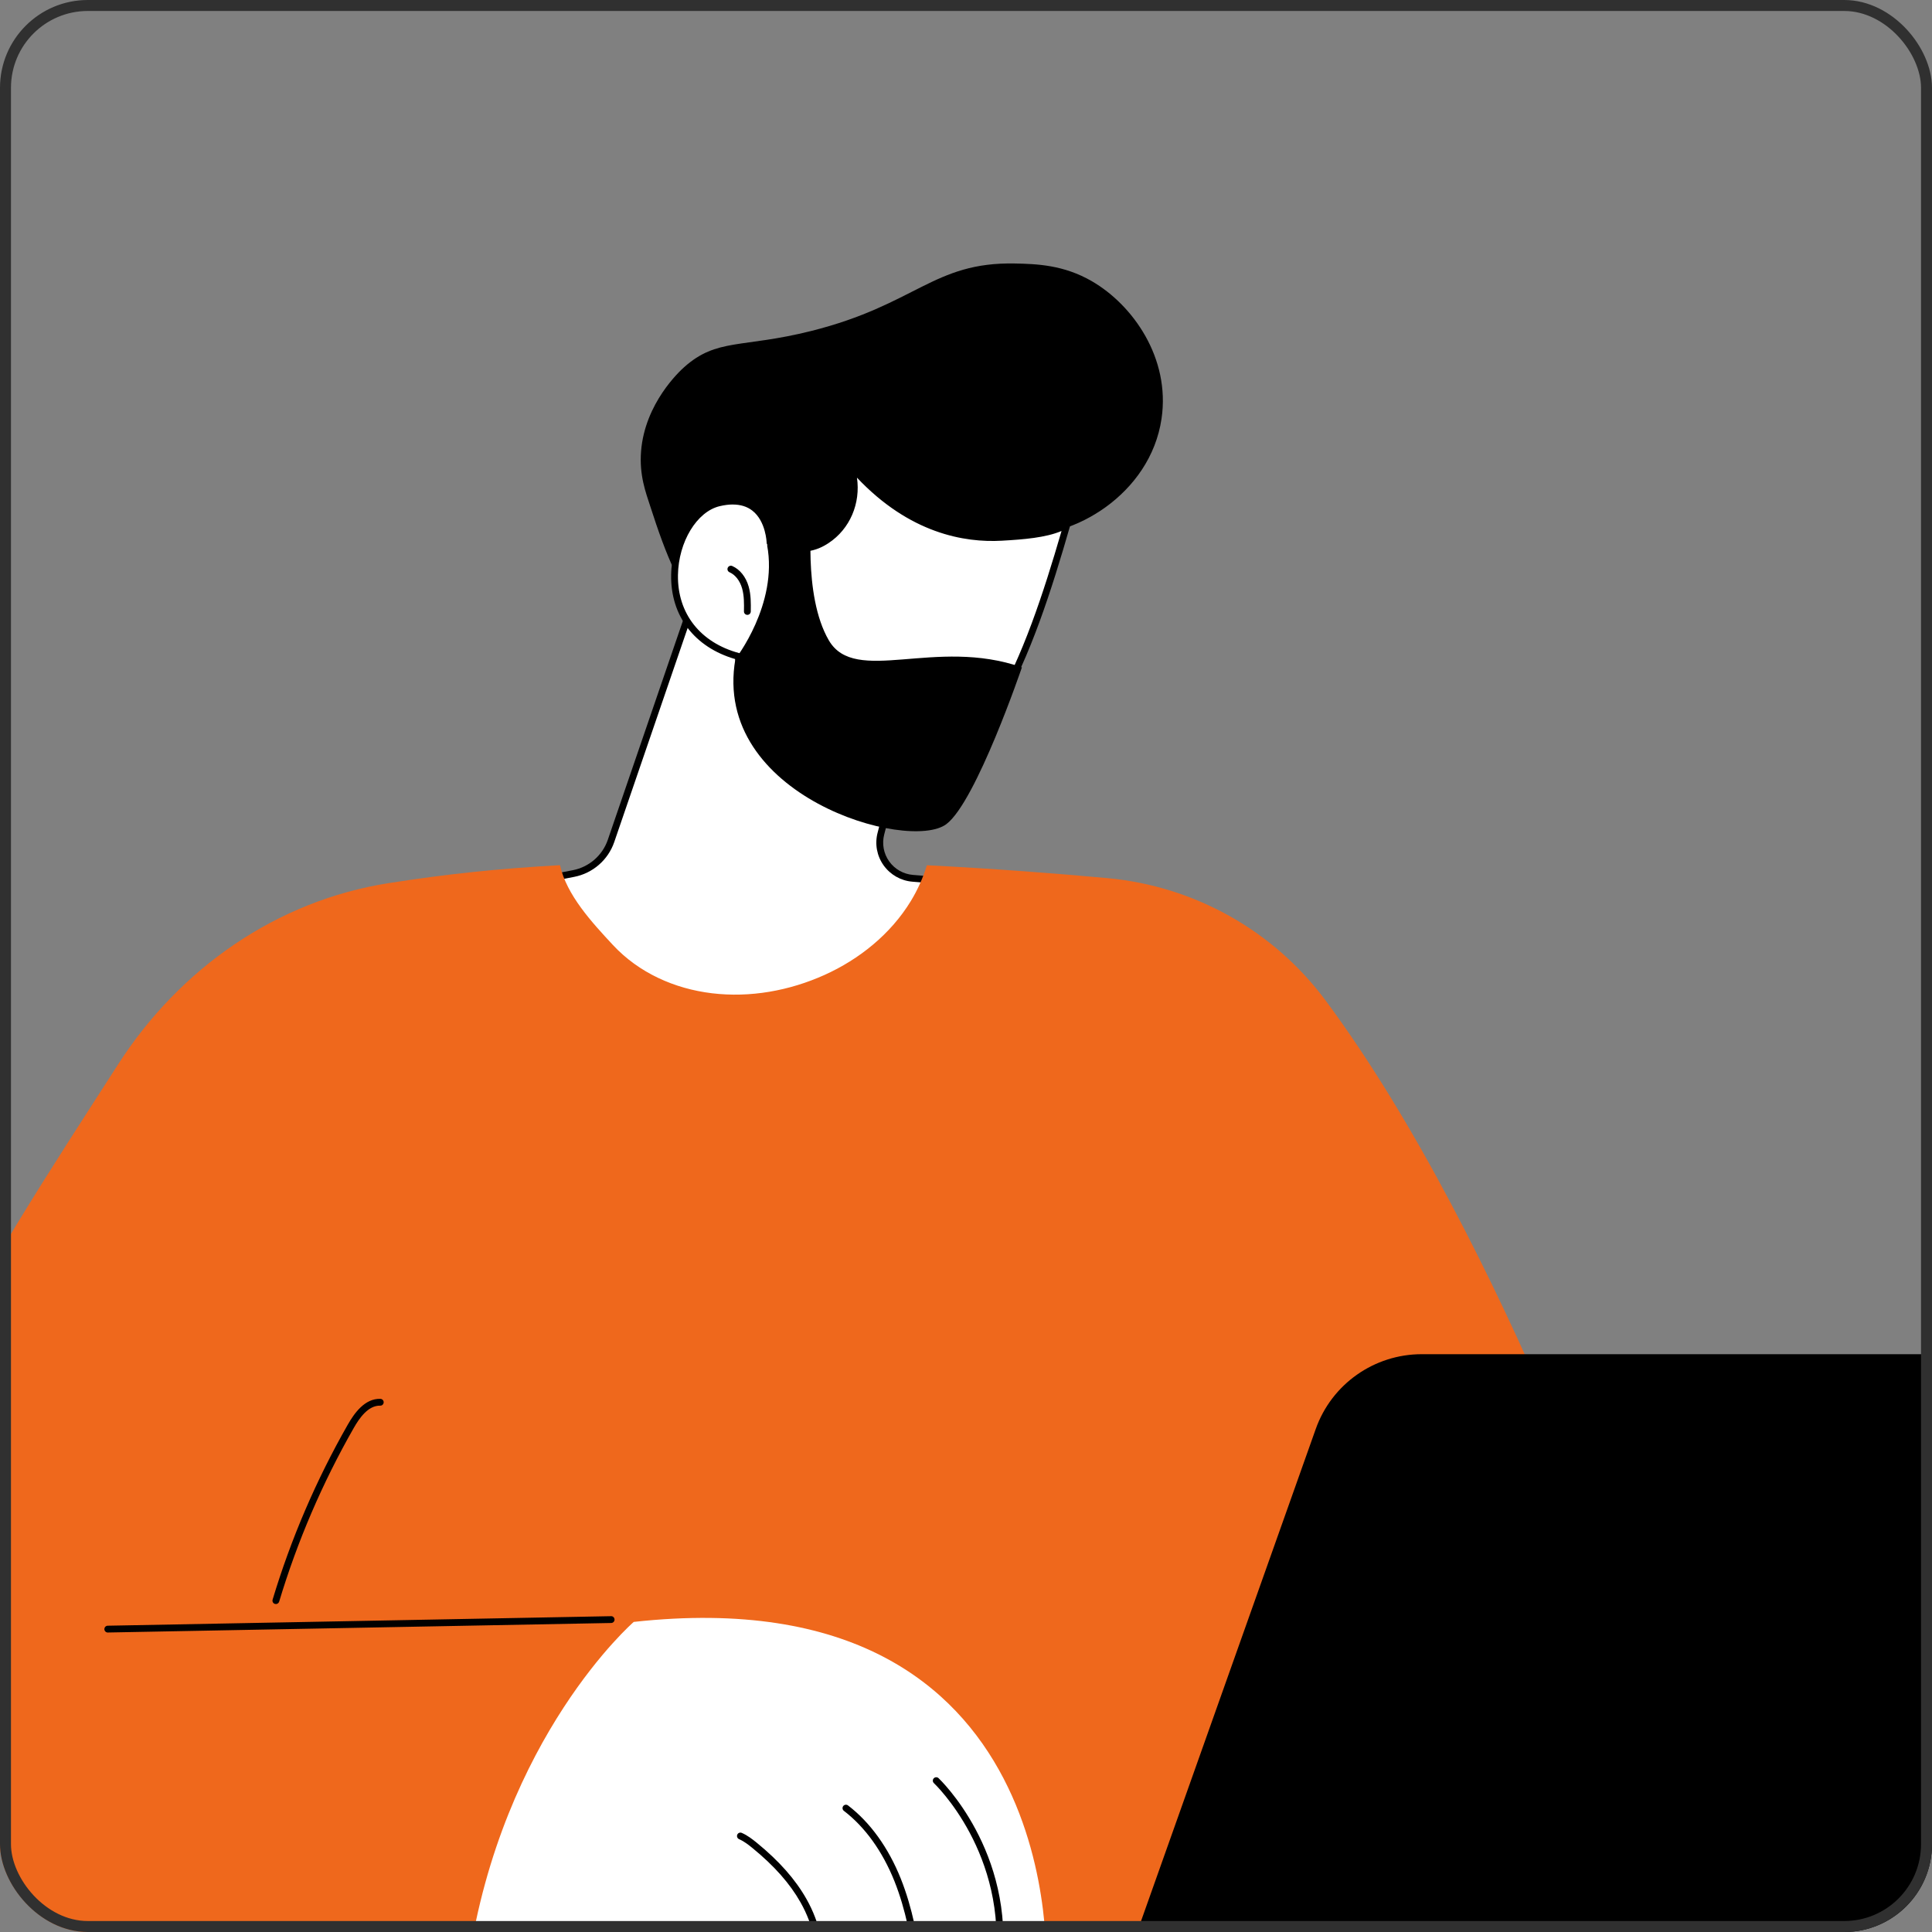
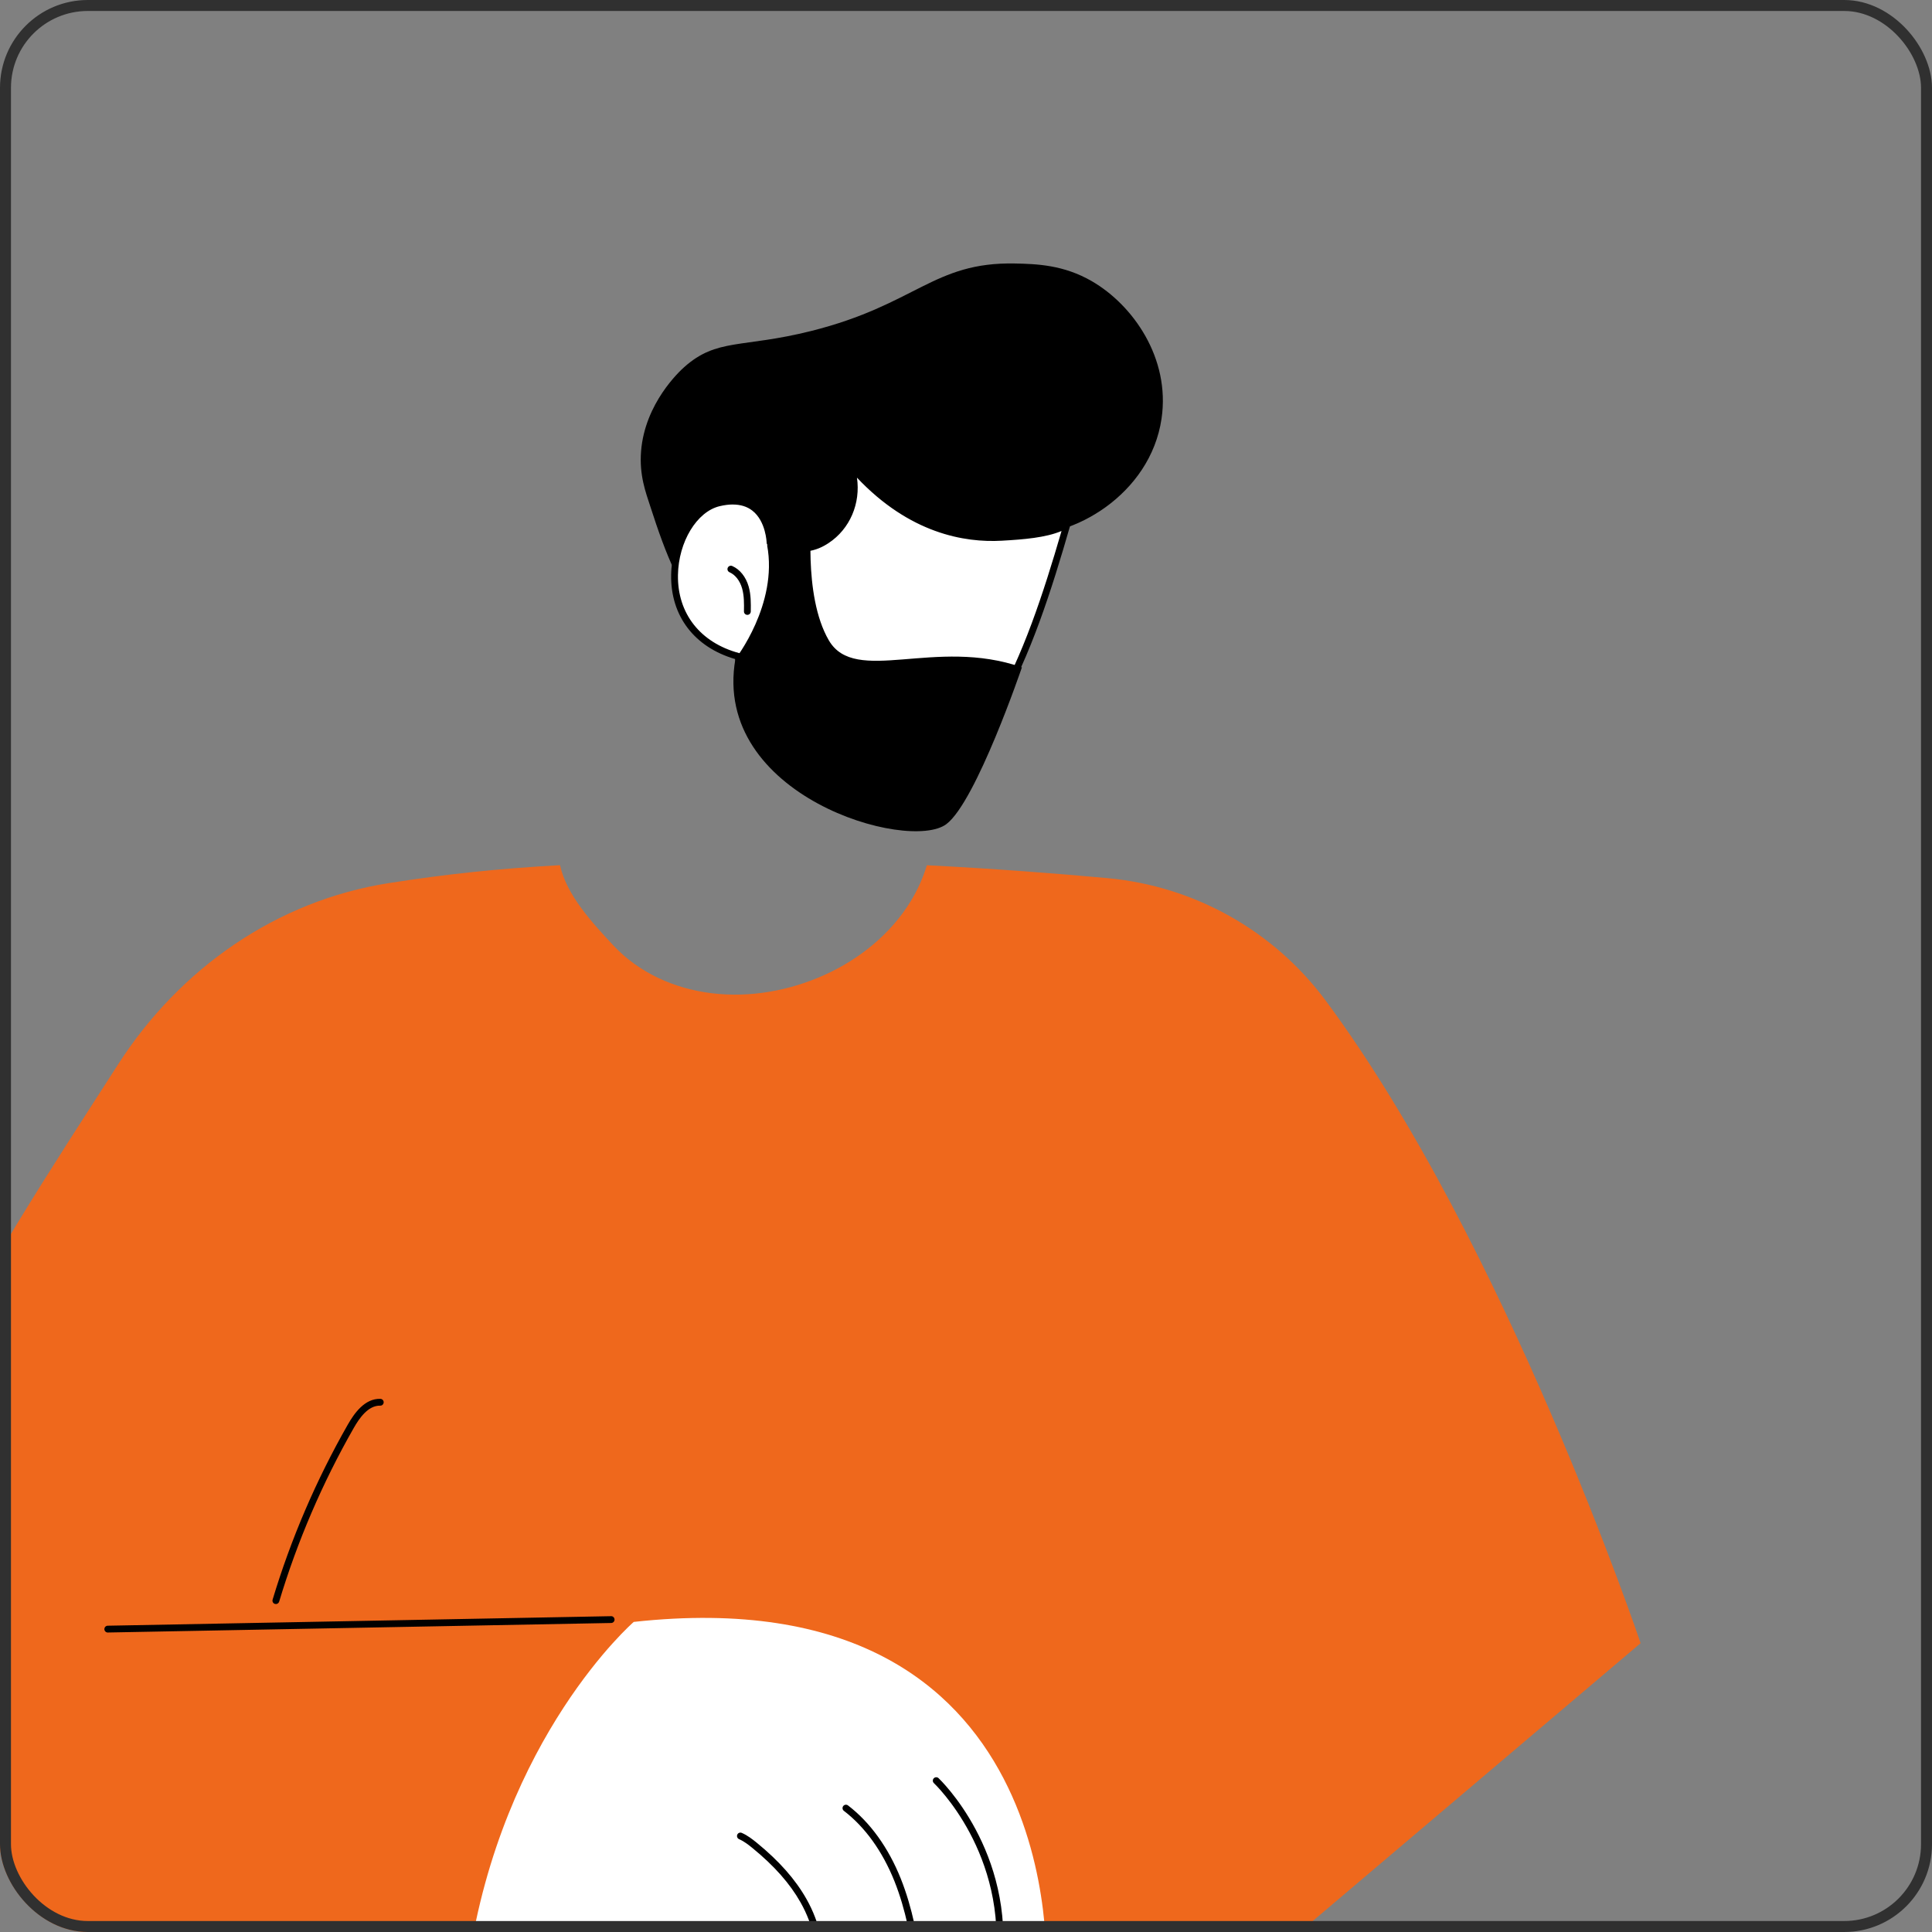
<svg xmlns="http://www.w3.org/2000/svg" width="176" height="176" viewBox="0 0 176 176" fill="none">
  <rect x="0" y="0" width="176" height="176" fill="#808080" stroke="none" />
  <g clip-path="url(#clip0_6223_6402)">
-     <path d="M63.854 52.721L55.663 76.609C55.139 78.136 53.838 79.267 52.249 79.576L48.603 80.284C48.603 80.284 58.086 100.816 74.068 97.377C90.049 93.937 86.534 80.284 86.534 80.284L83.153 80.011C81.129 79.848 79.741 77.904 80.249 75.942L84.05 61.263C84.05 61.263 68.564 48.813 63.856 52.723L63.854 52.721Z" fill="white" />
-     <path d="M70.528 98.07C65.125 98.07 59.857 95.44 55.113 90.332C50.762 85.647 48.344 80.465 48.32 80.415C48.281 80.327 48.282 80.228 48.326 80.142C48.37 80.058 48.45 79.997 48.543 79.979L52.19 79.271C53.664 78.985 54.882 77.926 55.368 76.509L63.559 52.621C63.577 52.568 63.61 52.52 63.655 52.483C68.503 48.456 83.602 60.505 84.243 61.02C84.338 61.096 84.38 61.222 84.349 61.34L80.549 76.021C80.33 76.867 80.495 77.76 81.002 78.47C81.51 79.182 82.303 79.632 83.176 79.703L86.557 79.975C86.689 79.986 86.8 80.079 86.834 80.207C86.893 80.436 88.242 85.87 85.18 90.816C83.053 94.251 79.336 96.561 74.131 97.682C72.927 97.941 71.723 98.07 70.528 98.07ZM49.059 80.512C49.68 81.754 51.947 86.013 55.579 89.922C61.294 96.069 67.492 98.474 74 97.074C79.031 95.991 82.612 93.778 84.647 90.494C87.24 86.311 86.49 81.621 86.278 80.574L83.126 80.32C82.068 80.236 81.111 79.691 80.495 78.83C79.881 77.969 79.68 76.888 79.946 75.865L83.695 61.38C82.073 60.103 68.409 49.569 64.118 52.907L55.955 76.711C55.397 78.338 53.999 79.553 52.307 79.88L49.057 80.51L49.059 80.512Z" fill="black" />
    <path d="M105.815 38.13C104.795 45.088 97.615 49.15 92.847 48.662C92.679 48.645 92.51 48.623 92.346 48.602C92.137 48.889 91.906 49.17 91.645 49.433C88.569 52.573 82.981 52.632 78.977 50.771C77.315 51.621 75.11 52.843 72.64 54.502C64.754 59.8 62.162 55.214 59.233 46.112C58.843 44.899 58.223 43.309 58.4 41.102C58.75 36.722 61.926 33.803 62.325 33.448C65.312 30.782 67.577 31.733 73.879 30.156C83.46 27.758 85.017 23.855 92.456 24.004C94.425 24.044 96.892 24.123 99.469 25.619C103.219 27.794 106.621 32.634 105.815 38.13Z" fill="black" />
    <path d="M67.259 59.796C67.259 59.796 67.894 69.737 78.248 71.662C88.602 73.586 93.322 61.265 97.2 47.764C95.772 48.659 93.238 48.831 91.247 48.944C83.136 49.401 78.22 43.218 77.468 42.382C78.405 45.039 77.402 47.827 75.311 49.209C74.157 49.972 72.763 50.32 70.15 49.432C70.15 49.432 70.052 44.731 65.498 45.804C60.943 46.877 58.671 57.487 67.259 59.795V59.796Z" fill="white" />
    <path d="M80.314 72.169C79.634 72.169 78.927 72.105 78.193 71.968C68.592 70.184 67.15 61.54 66.972 60.039C63.257 58.959 61.08 56.109 61.14 52.377C61.192 49.078 63.075 46.058 65.427 45.504C66.861 45.166 68.033 45.339 68.91 46.017C70.137 46.966 70.394 48.608 70.448 49.205C72.984 50.024 74.203 49.57 75.14 48.951C77.2 47.591 78.038 44.931 77.176 42.487C77.127 42.347 77.183 42.192 77.31 42.116C77.438 42.04 77.601 42.065 77.7 42.175C77.74 42.219 77.791 42.277 77.851 42.347C82.674 47.894 87.785 48.827 91.23 48.634C92.98 48.535 95.624 48.386 97.036 47.5C97.145 47.433 97.284 47.438 97.388 47.514C97.491 47.592 97.536 47.724 97.499 47.849C94.091 59.712 89.681 72.167 80.314 72.168V72.169ZM66.759 45.958C66.392 45.958 65.995 46.009 65.569 46.109C63.48 46.601 61.808 49.359 61.76 52.387C61.705 55.885 63.791 58.544 67.34 59.497C67.468 59.532 67.56 59.645 67.57 59.778C67.595 60.174 68.318 69.503 78.306 71.359C78.988 71.486 79.646 71.546 80.28 71.546C89.075 71.546 93.386 59.799 96.703 48.372C95.266 48.981 93.241 49.146 91.265 49.257C87.847 49.453 82.852 48.58 78.067 43.513C78.408 45.851 77.438 48.18 75.483 49.471C74.442 50.159 72.983 50.728 70.05 49.729C69.927 49.687 69.842 49.573 69.839 49.443C69.839 49.423 69.779 47.475 68.526 46.509C68.053 46.144 67.461 45.961 66.759 45.961V45.958Z" fill="black" />
    <path d="M68.084 56.013H68.078C67.906 56.011 67.769 55.87 67.772 55.698C67.783 54.997 67.794 54.271 67.604 53.604C67.403 52.899 66.984 52.362 66.456 52.13C66.299 52.061 66.227 51.878 66.296 51.722C66.365 51.565 66.549 51.493 66.705 51.562C67.403 51.868 67.948 52.551 68.201 53.433C68.417 54.189 68.404 54.96 68.393 55.707C68.39 55.877 68.252 56.013 68.082 56.013H68.084Z" fill="black" />
    <path d="M73.989 46.729C73.989 46.729 73.096 54.203 75.504 58.333C77.912 62.462 85.213 58.02 93.093 60.793C93.093 60.793 88.929 73.028 86.213 75.074C82.784 77.657 64.819 72.511 66.992 60.032C66.992 60.032 70.894 55.053 69.883 49.669L73.99 46.729H73.989Z" fill="black" />
    <path d="M120.76 91.144C116.031 84.774 108.806 80.725 100.894 79.997C96.388 79.583 90.738 79.143 84.437 78.821C84.089 79.954 83.605 81.048 82.975 82.081C81.149 85.08 78.288 87.387 75.1 88.82C71.911 90.254 68.341 90.903 64.855 90.483C61.442 90.071 58.195 88.622 55.836 86.087C53.914 84.02 51.607 81.523 51.016 78.814C45.299 79.137 40.794 79.609 35.427 80.448C25.185 82.049 16.367 88.235 10.773 96.94C-1.431 115.933 -15 135.983 -15 159.113C-15 185.41 48.291 183.126 48.291 183.126L54.135 179.142L109.996 183.126L149.455 149.687C149.455 149.687 137.173 113.256 120.76 91.144Z" fill="#EF681C" />
    <path d="M42.664 178.85C42.198 181.989 48.291 183.125 48.291 183.125H67.17L95.286 179.52C95.286 179.52 97.481 143.387 57.732 147.752C57.732 147.752 45.737 158.16 42.664 178.849V178.85Z" fill="white" />
    <path d="M74.578 179.971C74.562 179.971 74.548 179.971 74.532 179.968C74.363 179.944 74.244 179.786 74.27 179.615C74.563 177.604 74.09 175.366 72.936 173.317C71.969 171.599 70.537 169.977 68.56 168.362C68.184 168.054 67.78 167.738 67.325 167.541C67.169 167.472 67.097 167.29 67.164 167.132C67.234 166.974 67.417 166.902 67.574 166.971C68.099 167.201 68.544 167.547 68.952 167.881C70.99 169.546 72.47 171.224 73.477 173.013C74.698 175.181 75.198 177.558 74.884 179.706C74.861 179.859 74.729 179.971 74.576 179.971H74.578Z" fill="black" />
    <path d="M83.666 179.452C83.513 179.452 83.38 179.341 83.358 179.186C83.017 176.789 82.527 173.984 81.478 171.362C80.393 168.651 78.802 166.439 76.874 164.962C76.738 164.858 76.712 164.664 76.816 164.527C76.921 164.39 77.115 164.365 77.252 164.469C79.269 166.013 80.929 168.317 82.056 171.131C83.129 173.814 83.628 176.665 83.974 179.097C83.998 179.266 83.879 179.424 83.71 179.448C83.694 179.451 83.68 179.451 83.666 179.451V179.452Z" fill="black" />
    <path d="M90.946 179.452C90.933 179.452 90.921 179.452 90.909 179.451C90.739 179.431 90.617 179.276 90.637 179.105C91.86 168.883 85.146 162.504 85.077 162.44C84.951 162.323 84.944 162.127 85.061 162.002C85.178 161.876 85.375 161.869 85.5 161.986C85.571 162.051 92.517 168.634 91.254 179.178C91.236 179.336 91.101 179.452 90.946 179.452Z" fill="black" />
-     <path d="M179.627 185C181.97 185 184.076 183.576 184.943 181.405L205.681 129.491C206.232 128.113 206.061 126.552 205.228 125.326C204.393 124.098 203.003 123.363 201.516 123.363H129.519C125.18 123.363 121.312 126.09 119.864 130.169L100.397 184.999H179.625L179.627 185Z" fill="black" />
    <path d="M9.82 148.719C9.65 148.719 9.512 148.583 9.509 148.414C9.506 148.242 9.642 148.101 9.814 148.098L55.667 147.23C55.838 147.219 55.98 147.364 55.983 147.535C55.986 147.707 55.85 147.848 55.678 147.85L9.825 148.717H9.82V148.719Z" fill="black" />
    <path d="M25.132 146.123C25.102 146.123 25.073 146.119 25.041 146.111C24.878 146.061 24.784 145.888 24.834 145.724C26.503 140.181 28.807 134.819 31.678 129.788C32.268 128.753 33.221 127.388 34.651 127.431C34.823 127.436 34.957 127.58 34.952 127.751C34.946 127.923 34.803 128.064 34.631 128.051C33.532 128.027 32.73 129.2 32.22 130.095C29.372 135.085 27.086 140.403 25.431 145.903C25.39 146.037 25.267 146.125 25.133 146.125L25.132 146.123Z" fill="black" />
    <mask id="mask0_6223_6402" style="mask-type:alpha" maskUnits="userSpaceOnUse" x="0" y="0" width="176" height="176">
-       <rect width="176" height="176" rx="8" fill="#FCF8F5" />
-     </mask>
+       </mask>
    <g mask="url(#mask0_6223_6402)">
</g>
  </g>
  <rect x="0.5" y="0.5" width="175" height="175" rx="7.5" stroke="#303030" />
  <defs>
    <clipPath id="clip0_6223_6402">
      <rect width="176" height="176" rx="8" fill="white" />
    </clipPath>
  </defs>
</svg>